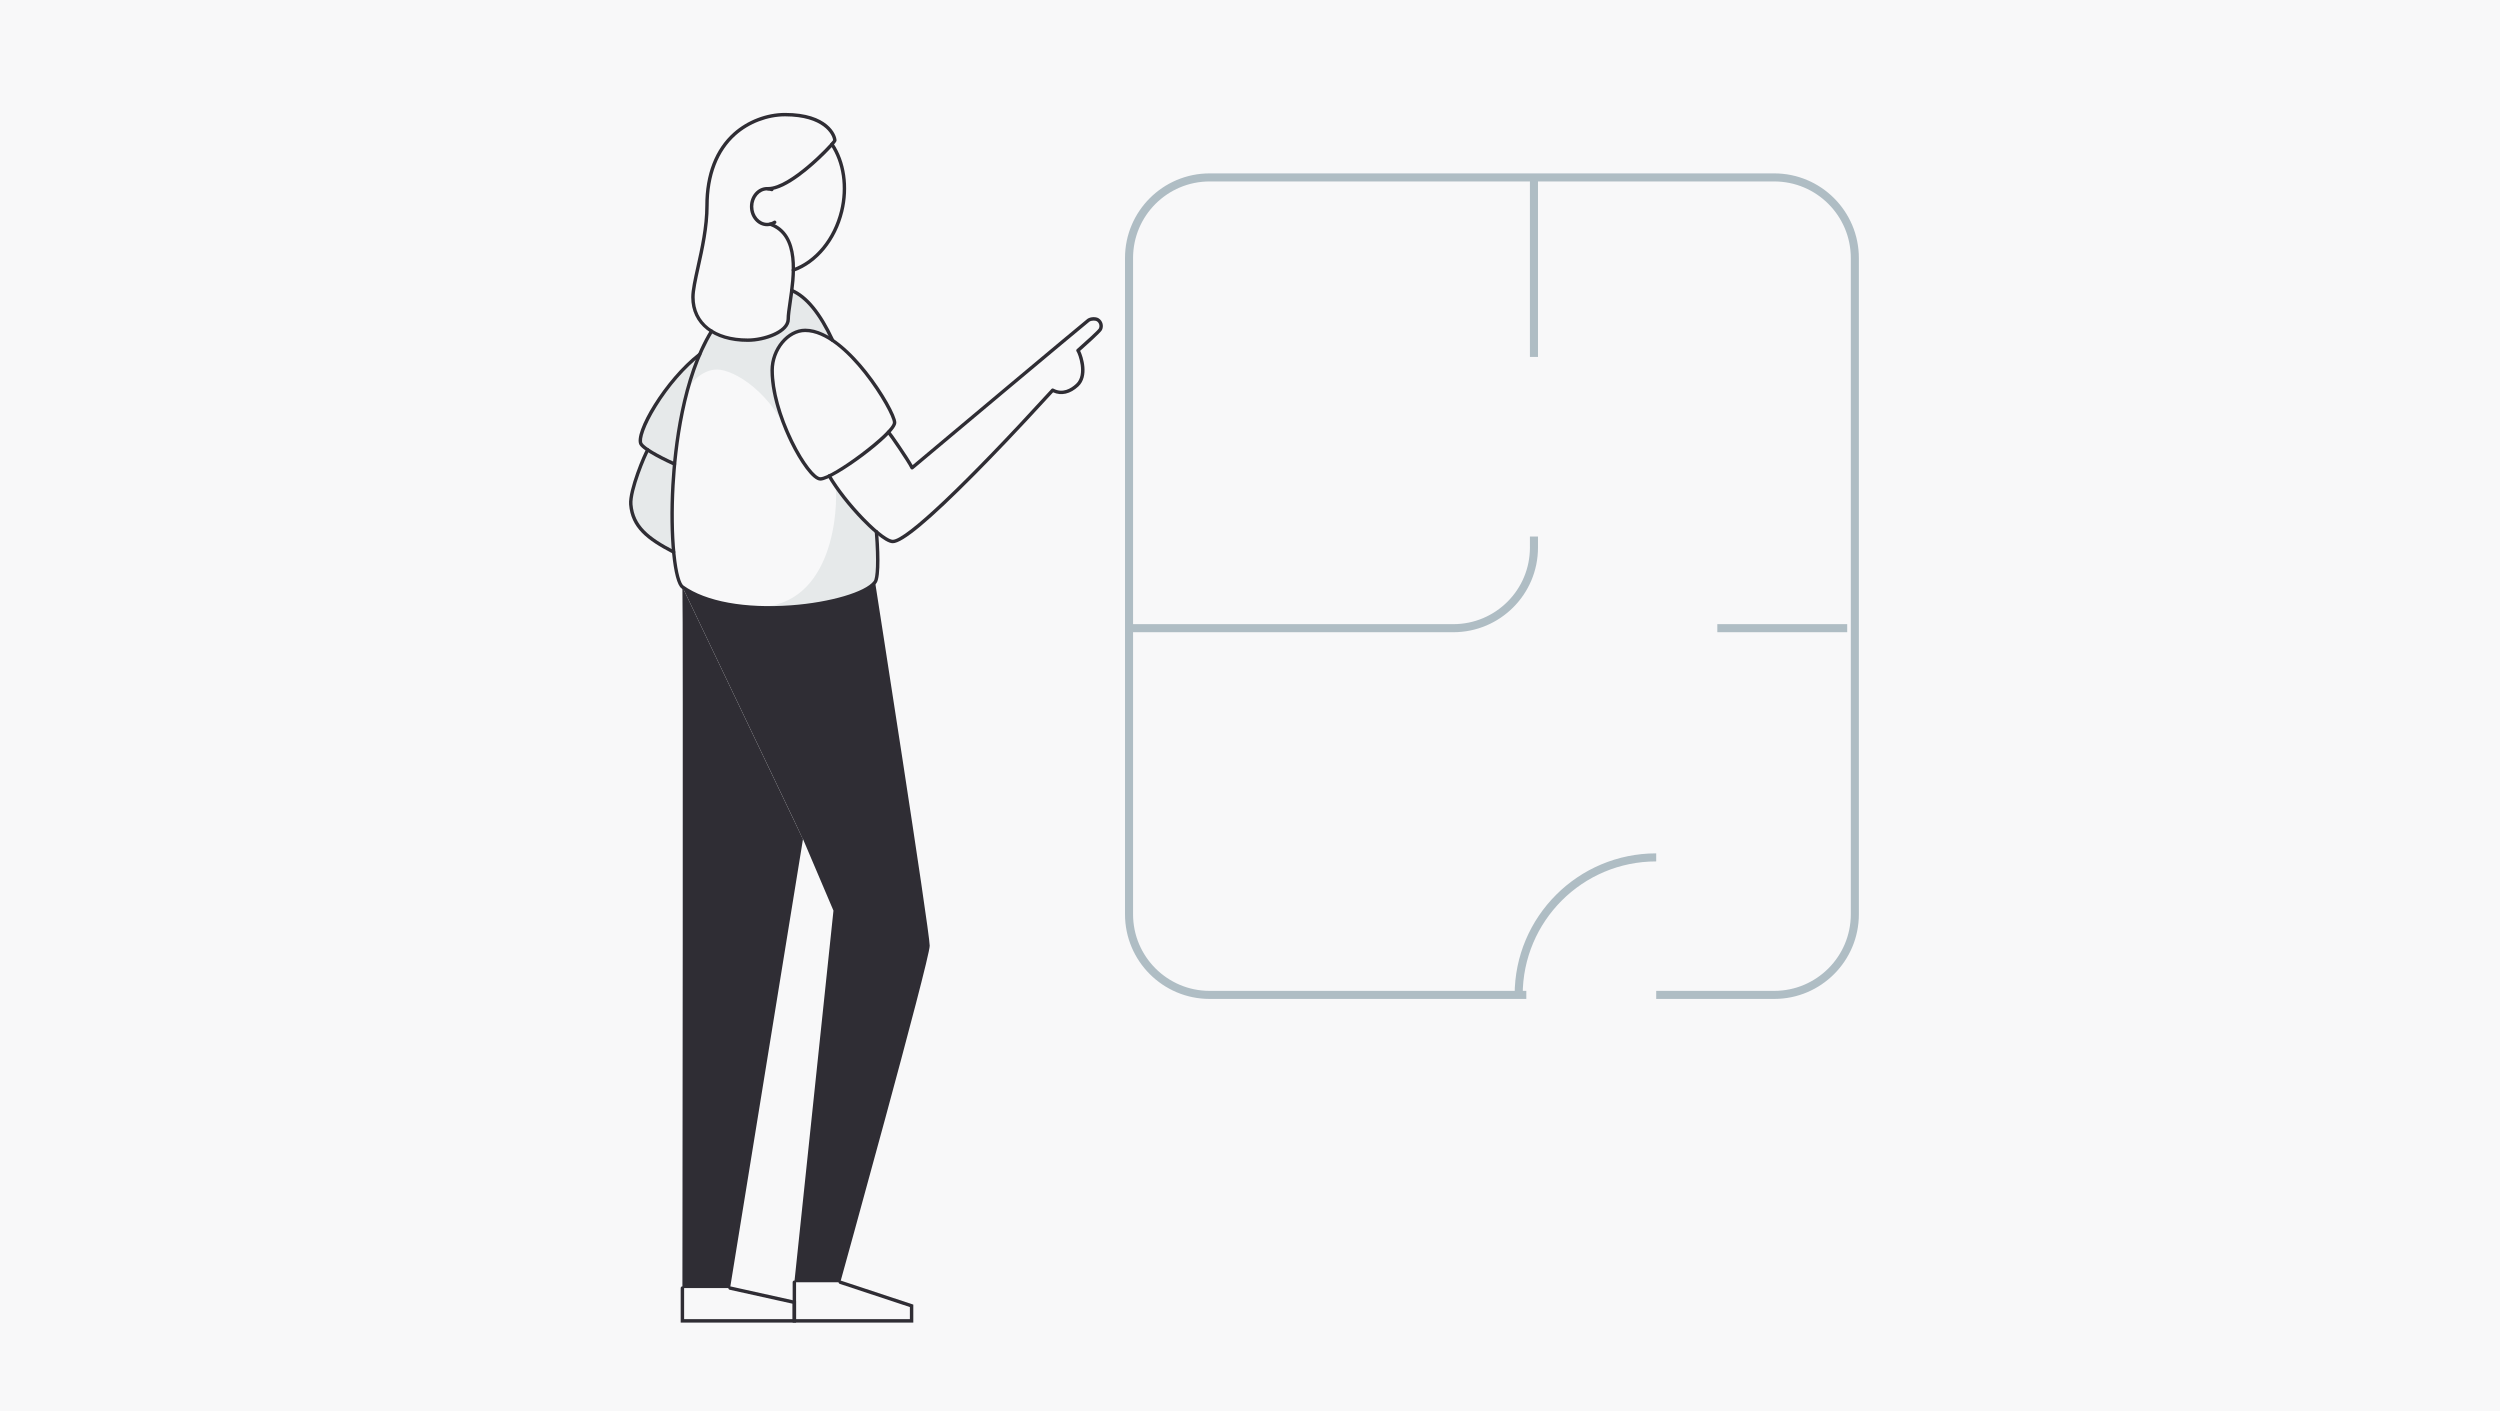
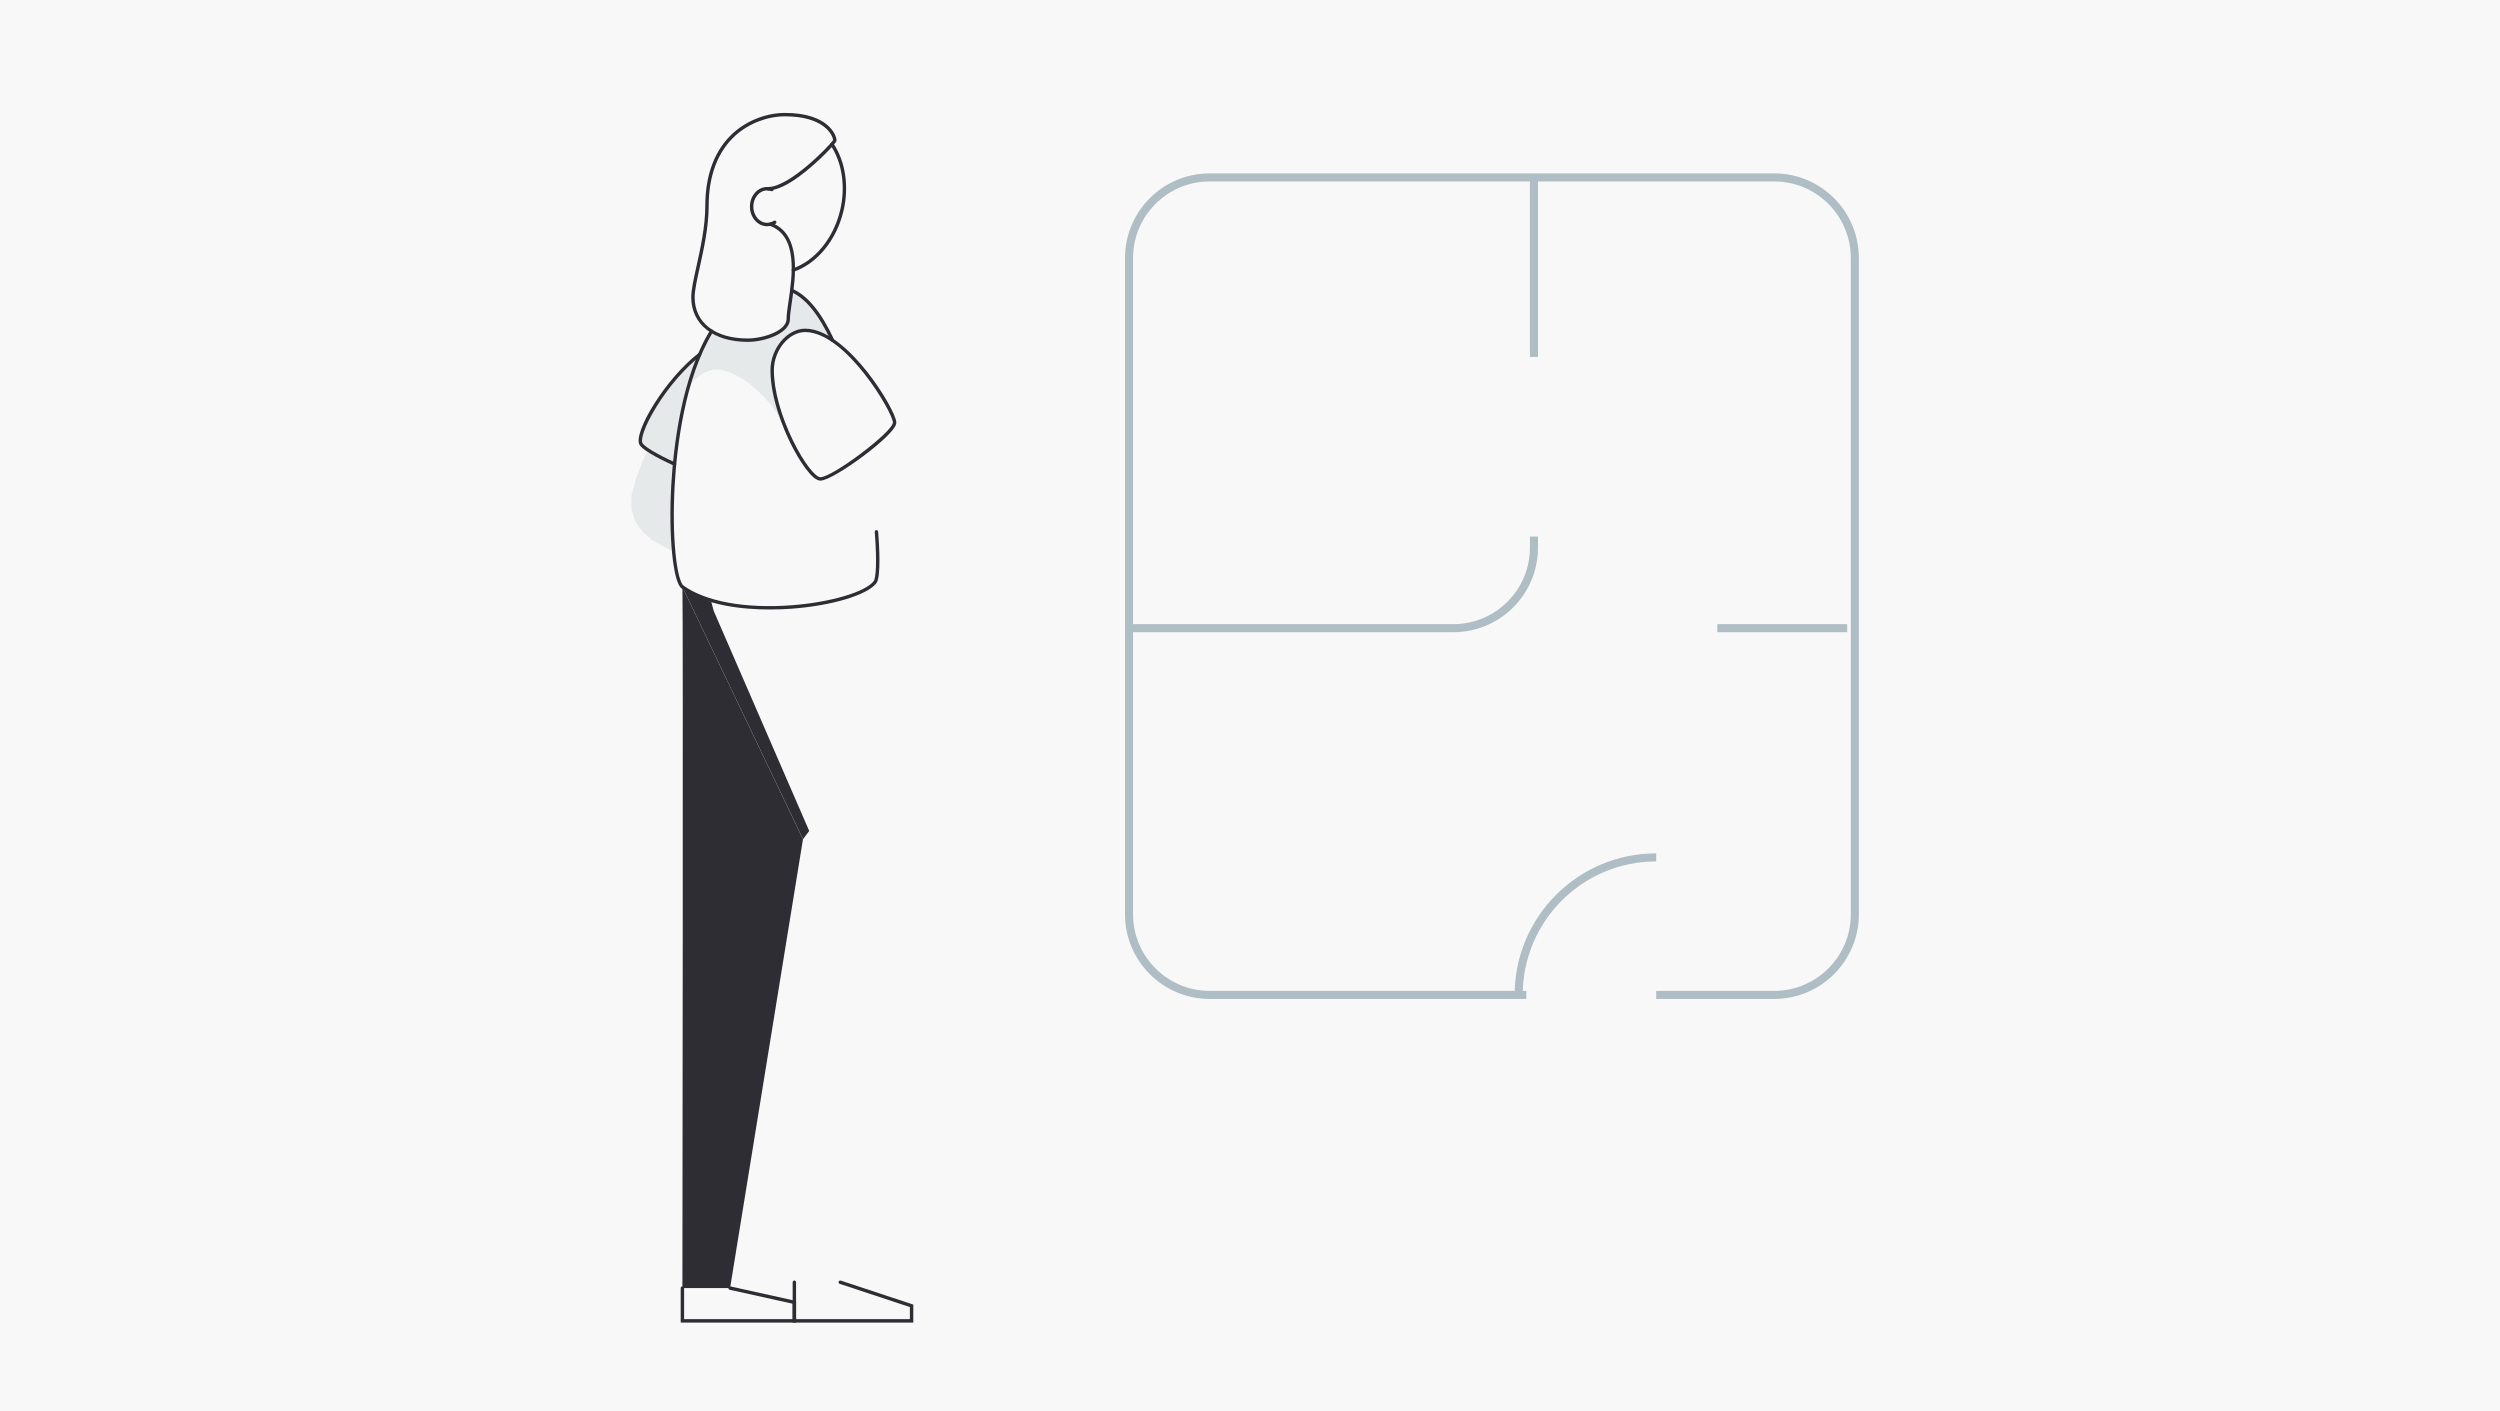
<svg xmlns="http://www.w3.org/2000/svg" width="310" height="175" viewBox="0 0 310 175" fill="none">
  <rect width="310" height="175" fill="#F8F8F9" />
  <path d="M189.263 123.368H150C144.477 123.368 140 118.891 140 113.368V77.895M205.368 123.368H220C225.523 123.368 230 118.891 230 113.368V32C230 26.477 225.523 22 220 22H190.211M140 77.895V32C140 26.477 144.477 22 150 22H190.211M140 77.895H180.211C185.733 77.895 190.211 73.418 190.211 67.895V66.526M190.211 44.263V22M212.947 77.895H229.053" stroke="#AFBDC4" />
  <path d="M188.316 123.368C188.316 113.951 195.95 106.316 205.368 106.316" stroke="#AFBDC4" />
  <g clip-path="url(#clip0_705_7297)">
    <rect width="58.755" height="150" transform="translate(78 14)" fill="#F8F8F9" />
    <path d="M86.456 44.189L84.699 45.816L81.779 49.459L79.824 53.022L79.369 54.68L79.893 55.589L80.294 55.882L79.831 56.82L78.857 59.386L78.308 61.378V63.191L78.747 64.651L79.73 66L80.867 66.972L83.522 68.45L83.329 64.467V61.325L83.576 57.449L84.043 54.173L84.501 51.321L85.925 45.931L86.456 44.189Z" fill="#E6E9EA" />
    <path d="M85.265 48.43C85.471 47.652 86.999 45.79 88.961 45.824C90.922 45.858 95.841 48.465 98.448 55.345C97.373 52.746 96.47 50.079 95.746 47.363V44.974L96.571 43.041L98.18 41.442L99.587 40.977L101.989 41.489L103.401 42.462L102.577 40.862L100.522 37.654L99.076 36.508L98.167 36.203L97.806 39.372L97.635 40.395L96.602 41.228L94.917 41.868L92.732 42.278L90.547 42.067L88.278 41.188L87.553 42.008L86.189 45.442L85.266 48.43H85.265Z" fill="#E6E9EA" />
-     <path d="M103.565 60.185C103.869 60.888 104.146 73.626 95.461 75.145C98.095 76.817 106.349 74.868 106.349 74.868L108.17 72.537L108.852 71.625L108.68 65.944L105.645 62.864L103.563 60.185H103.565Z" fill="#E6E9EA" />
-     <path d="M83.508 57.587L83.627 57.652C83.627 57.586 83.638 57.517 83.646 57.45L83.608 57.631L83.508 57.587Z" fill="#CFD8DB" />
    <path d="M90.051 42.012L92.951 42.294L95.251 41.923L95.763 41.572C94.79 41.959 93.757 42.164 92.712 42.179C90.891 42.179 89.364 41.785 88.221 41.068L88.412 41.3L90.052 42.012H90.051Z" fill="#CFD8DB" />
    <path d="M84.618 72.784C84.728 75.02 84.618 159.723 84.618 159.723H90.529L99.569 104.059" fill="#2F2D34" />
-     <path d="M83.522 68.663C83.489 68.663 83.456 68.655 83.424 68.639C80.173 66.958 78.243 65.426 78.008 62.572C77.859 60.762 79.796 56.181 80.15 55.669C80.217 55.572 80.349 55.547 80.446 55.615C80.544 55.682 80.568 55.814 80.501 55.911C80.17 56.392 78.294 60.851 78.433 62.538C78.653 65.195 80.501 66.649 83.62 68.261C83.726 68.316 83.766 68.444 83.712 68.549C83.674 68.622 83.599 68.664 83.522 68.664V68.663Z" fill="#2F2D34" />
    <path d="M83.634 57.753C83.605 57.753 83.575 57.747 83.547 57.734C82.68 57.344 79.81 56.002 79.304 55.165C78.445 53.702 82.463 46.996 86.62 43.785C86.712 43.713 86.846 43.731 86.919 43.824C86.991 43.916 86.973 44.05 86.881 44.123C84.965 45.603 82.974 47.895 81.416 50.414C79.932 52.813 79.415 54.511 79.671 54.947C79.955 55.416 81.583 56.382 83.723 57.345C83.831 57.393 83.878 57.52 83.829 57.626C83.794 57.705 83.717 57.752 83.636 57.752L83.634 57.753Z" fill="#2F2D34" />
    <path d="M98.376 33.703C98.289 33.703 98.207 33.649 98.175 33.561C98.136 33.45 98.194 33.328 98.304 33.289C101.078 32.305 103.321 29.566 104.159 26.141C104.875 23.213 104.435 20.173 102.983 18.009C102.917 17.912 102.943 17.779 103.041 17.714C103.139 17.648 103.272 17.675 103.336 17.772C104.854 20.034 105.316 23.2 104.572 26.244C103.702 29.807 101.354 32.661 98.446 33.692C98.422 33.701 98.398 33.705 98.375 33.705L98.376 33.703Z" fill="#2F2D34" />
    <path d="M95.47 75.578C92.182 75.578 87.545 75.133 84.508 72.957C83.452 72.202 82.88 66.459 83.236 60.155C83.5 55.488 84.476 46.786 88.056 40.949C88.118 40.849 88.248 40.817 88.348 40.879C88.449 40.941 88.48 41.072 88.418 41.172C84.887 46.93 83.922 55.552 83.661 60.179C83.489 63.236 83.527 66.246 83.767 68.652C84.026 71.236 84.447 72.391 84.755 72.612C87.517 74.59 92.394 75.48 98.138 75.054C102.937 74.698 107.323 73.407 108.339 72.052C108.613 71.682 108.76 69.654 108.467 65.962C108.459 65.844 108.546 65.741 108.663 65.732C108.779 65.724 108.883 65.811 108.892 65.928C109.023 67.583 109.265 71.518 108.68 72.307C107.579 73.776 103.159 75.11 98.168 75.479C97.484 75.529 96.548 75.578 95.467 75.578H95.47Z" fill="#2F2D34" />
    <path d="M103.231 42.392C103.151 42.392 103.074 42.347 103.037 42.27C101.516 38.995 99.853 36.958 98.095 36.216C97.986 36.17 97.935 36.044 97.981 35.937C98.026 35.828 98.152 35.777 98.26 35.823C100.118 36.607 101.856 38.717 103.423 42.09C103.472 42.196 103.426 42.323 103.319 42.372C103.289 42.386 103.259 42.392 103.229 42.392H103.231Z" fill="#2F2D34" />
    <path d="M98.715 164H84.405V159.722C84.405 159.604 84.5 159.509 84.618 159.509C84.736 159.509 84.831 159.604 84.831 159.722V163.573H98.286V161.661L90.481 159.93C90.365 159.904 90.293 159.79 90.318 159.675C90.344 159.56 90.458 159.487 90.573 159.513L98.712 161.319V163.999L98.715 164Z" fill="#2F2D34" />
    <path d="M113.253 164H98.288V158.997C98.288 158.879 98.383 158.784 98.501 158.784C98.618 158.784 98.713 158.879 98.713 158.997V163.573H112.825V162.077L104.127 159.198C104.016 159.162 103.955 159.041 103.992 158.93C104.028 158.818 104.15 158.757 104.26 158.794L113.25 161.769V163.999L113.253 164Z" fill="#2F2D34" />
-     <path d="M110.696 67.36C109.719 67.36 107.699 65.389 106.877 64.542C105.185 62.798 103.6 60.775 102.642 59.128C102.582 59.027 102.616 58.896 102.719 58.837C102.822 58.777 102.951 58.811 103.011 58.914C103.954 60.532 105.514 62.525 107.184 64.246C109.11 66.231 110.28 66.934 110.696 66.934C112.306 66.934 119.763 59.862 130.158 48.477C130.267 48.358 130.341 48.278 130.375 48.24C130.441 48.169 130.546 48.151 130.631 48.195C131.769 48.796 132.781 48.204 133.43 47.602C134.67 46.449 133.7 43.845 133.501 43.592C133.431 43.503 133.441 43.374 133.526 43.299C134.781 42.195 136.146 40.934 136.258 40.734C136.414 40.421 136.309 40.033 136.01 39.837C135.846 39.727 135.347 39.709 135.079 39.894C134.714 40.158 114.505 57.086 113.235 58.169C113.184 58.212 113.115 58.23 113.05 58.214C112.984 58.199 112.929 58.155 112.902 58.094C112.576 57.369 110.259 53.998 110.014 53.736C109.934 53.65 109.938 53.515 110.024 53.434C110.11 53.355 110.245 53.358 110.326 53.444C110.588 53.725 112.569 56.606 113.164 57.672C115.368 55.82 134.48 39.79 134.837 39.543C135.255 39.254 135.937 39.273 136.247 39.482C136.723 39.794 136.892 40.418 136.637 40.931C136.456 41.266 134.571 42.946 133.938 43.505C134.293 44.227 135.065 46.664 133.722 47.915C132.711 48.855 131.603 49.111 130.583 48.647C130.553 48.68 130.517 48.719 130.475 48.765C126.125 53.528 122.867 56.896 120.9 58.881C115.247 64.587 111.91 67.361 110.699 67.361L110.696 67.36Z" fill="#2F2D34" />
    <path d="M101.719 59.599C100.726 59.599 99.119 57.214 97.967 54.853C97.236 53.355 95.536 49.486 95.536 45.911C95.536 43.211 97.588 40.752 99.843 40.752C102.833 40.752 105.906 44.062 107.472 46.035C109.54 48.64 111.143 51.593 111.143 52.394C111.143 52.536 111.143 52.969 109.855 54.215C109.139 54.907 108.135 55.745 107.029 56.573C105.013 58.08 102.59 59.6 101.72 59.6L101.719 59.599ZM99.843 41.177C97.812 41.177 95.963 43.433 95.963 45.91C95.963 48.387 96.834 51.556 98.351 54.665C99.728 57.487 101.145 59.173 101.72 59.173C103.234 59.173 110.717 53.533 110.717 52.392C110.717 51.174 104.859 41.178 99.844 41.178L99.843 41.177Z" fill="#2F2D34" />
    <path d="M92.715 42.394C88.461 42.394 85.712 40.22 85.712 36.856C85.712 35.952 86.01 34.608 86.355 33.053C86.844 30.847 87.454 28.101 87.454 25.497C87.454 21.623 88.664 18.496 90.955 16.453C92.675 14.916 95.064 14 97.346 14C102.648 14 103.732 16.704 103.732 17.429C103.732 17.654 102.805 18.608 102.254 19.155C100.901 20.498 97.518 23.612 95.257 23.612C95.25 23.612 95.244 23.612 95.238 23.612C95.12 23.612 95.025 23.514 95.026 23.398C95.026 23.281 95.122 23.186 95.239 23.186C95.244 23.186 95.25 23.186 95.257 23.186C97.938 23.186 102.912 17.982 103.303 17.384C103.253 16.721 102.13 14.427 97.346 14.427C95.165 14.427 92.883 15.303 91.237 16.771C89.041 18.731 87.879 21.749 87.879 25.497C87.879 28.149 87.265 30.92 86.77 33.145C86.431 34.677 86.138 35.999 86.138 36.856C86.138 40.009 88.658 41.968 92.715 41.968C94.632 41.968 97.528 41.011 97.528 39.568C97.528 39.054 97.638 38.303 97.765 37.435C98.242 34.182 98.962 29.267 95.452 27.999C95.342 27.959 95.283 27.837 95.324 27.727C95.365 27.616 95.486 27.558 95.597 27.599C99.435 28.984 98.654 34.313 98.187 37.497C98.063 38.349 97.955 39.084 97.955 39.568C97.955 41.319 94.903 42.395 92.715 42.395V42.394Z" fill="#2F2D34" />
    <path d="M95.126 28.056C93.947 28.056 92.988 26.962 92.988 25.617C92.988 24.272 93.946 23.186 95.125 23.186H95.126C95.349 23.186 95.569 23.225 95.779 23.302C95.889 23.342 95.946 23.464 95.906 23.575C95.865 23.686 95.743 23.743 95.632 23.702C95.468 23.642 95.299 23.612 95.125 23.612H95.124C94.181 23.612 93.412 24.511 93.412 25.616C93.412 26.721 94.179 27.629 95.124 27.629C95.414 27.629 95.698 27.543 95.942 27.384C96.041 27.32 96.173 27.348 96.238 27.447C96.302 27.545 96.275 27.677 96.176 27.742C95.863 27.946 95.499 28.055 95.125 28.056H95.126Z" fill="#2F2D34" />
    <path d="M84.618 72.784C85.136 73.047 85.64 73.342 86.124 73.664L88.213 74.666L88.503 75.761L100.342 103.038L99.574 104.061" fill="#2F2D34" />
-     <path d="M108.512 72.18C106.577 74.76 93.908 76.885 86.758 73.941L103.349 112.919L98.502 158.999H104.197C104.197 158.999 115.283 119.029 115.283 117.268C115.283 115.508 108.512 72.18 108.512 72.18V72.18Z" fill="#2F2D34" />
  </g>
  <defs>
    <clipPath id="clip0_705_7297">
      <rect width="58.755" height="150" fill="white" transform="translate(78 14)" />
    </clipPath>
  </defs>
</svg>